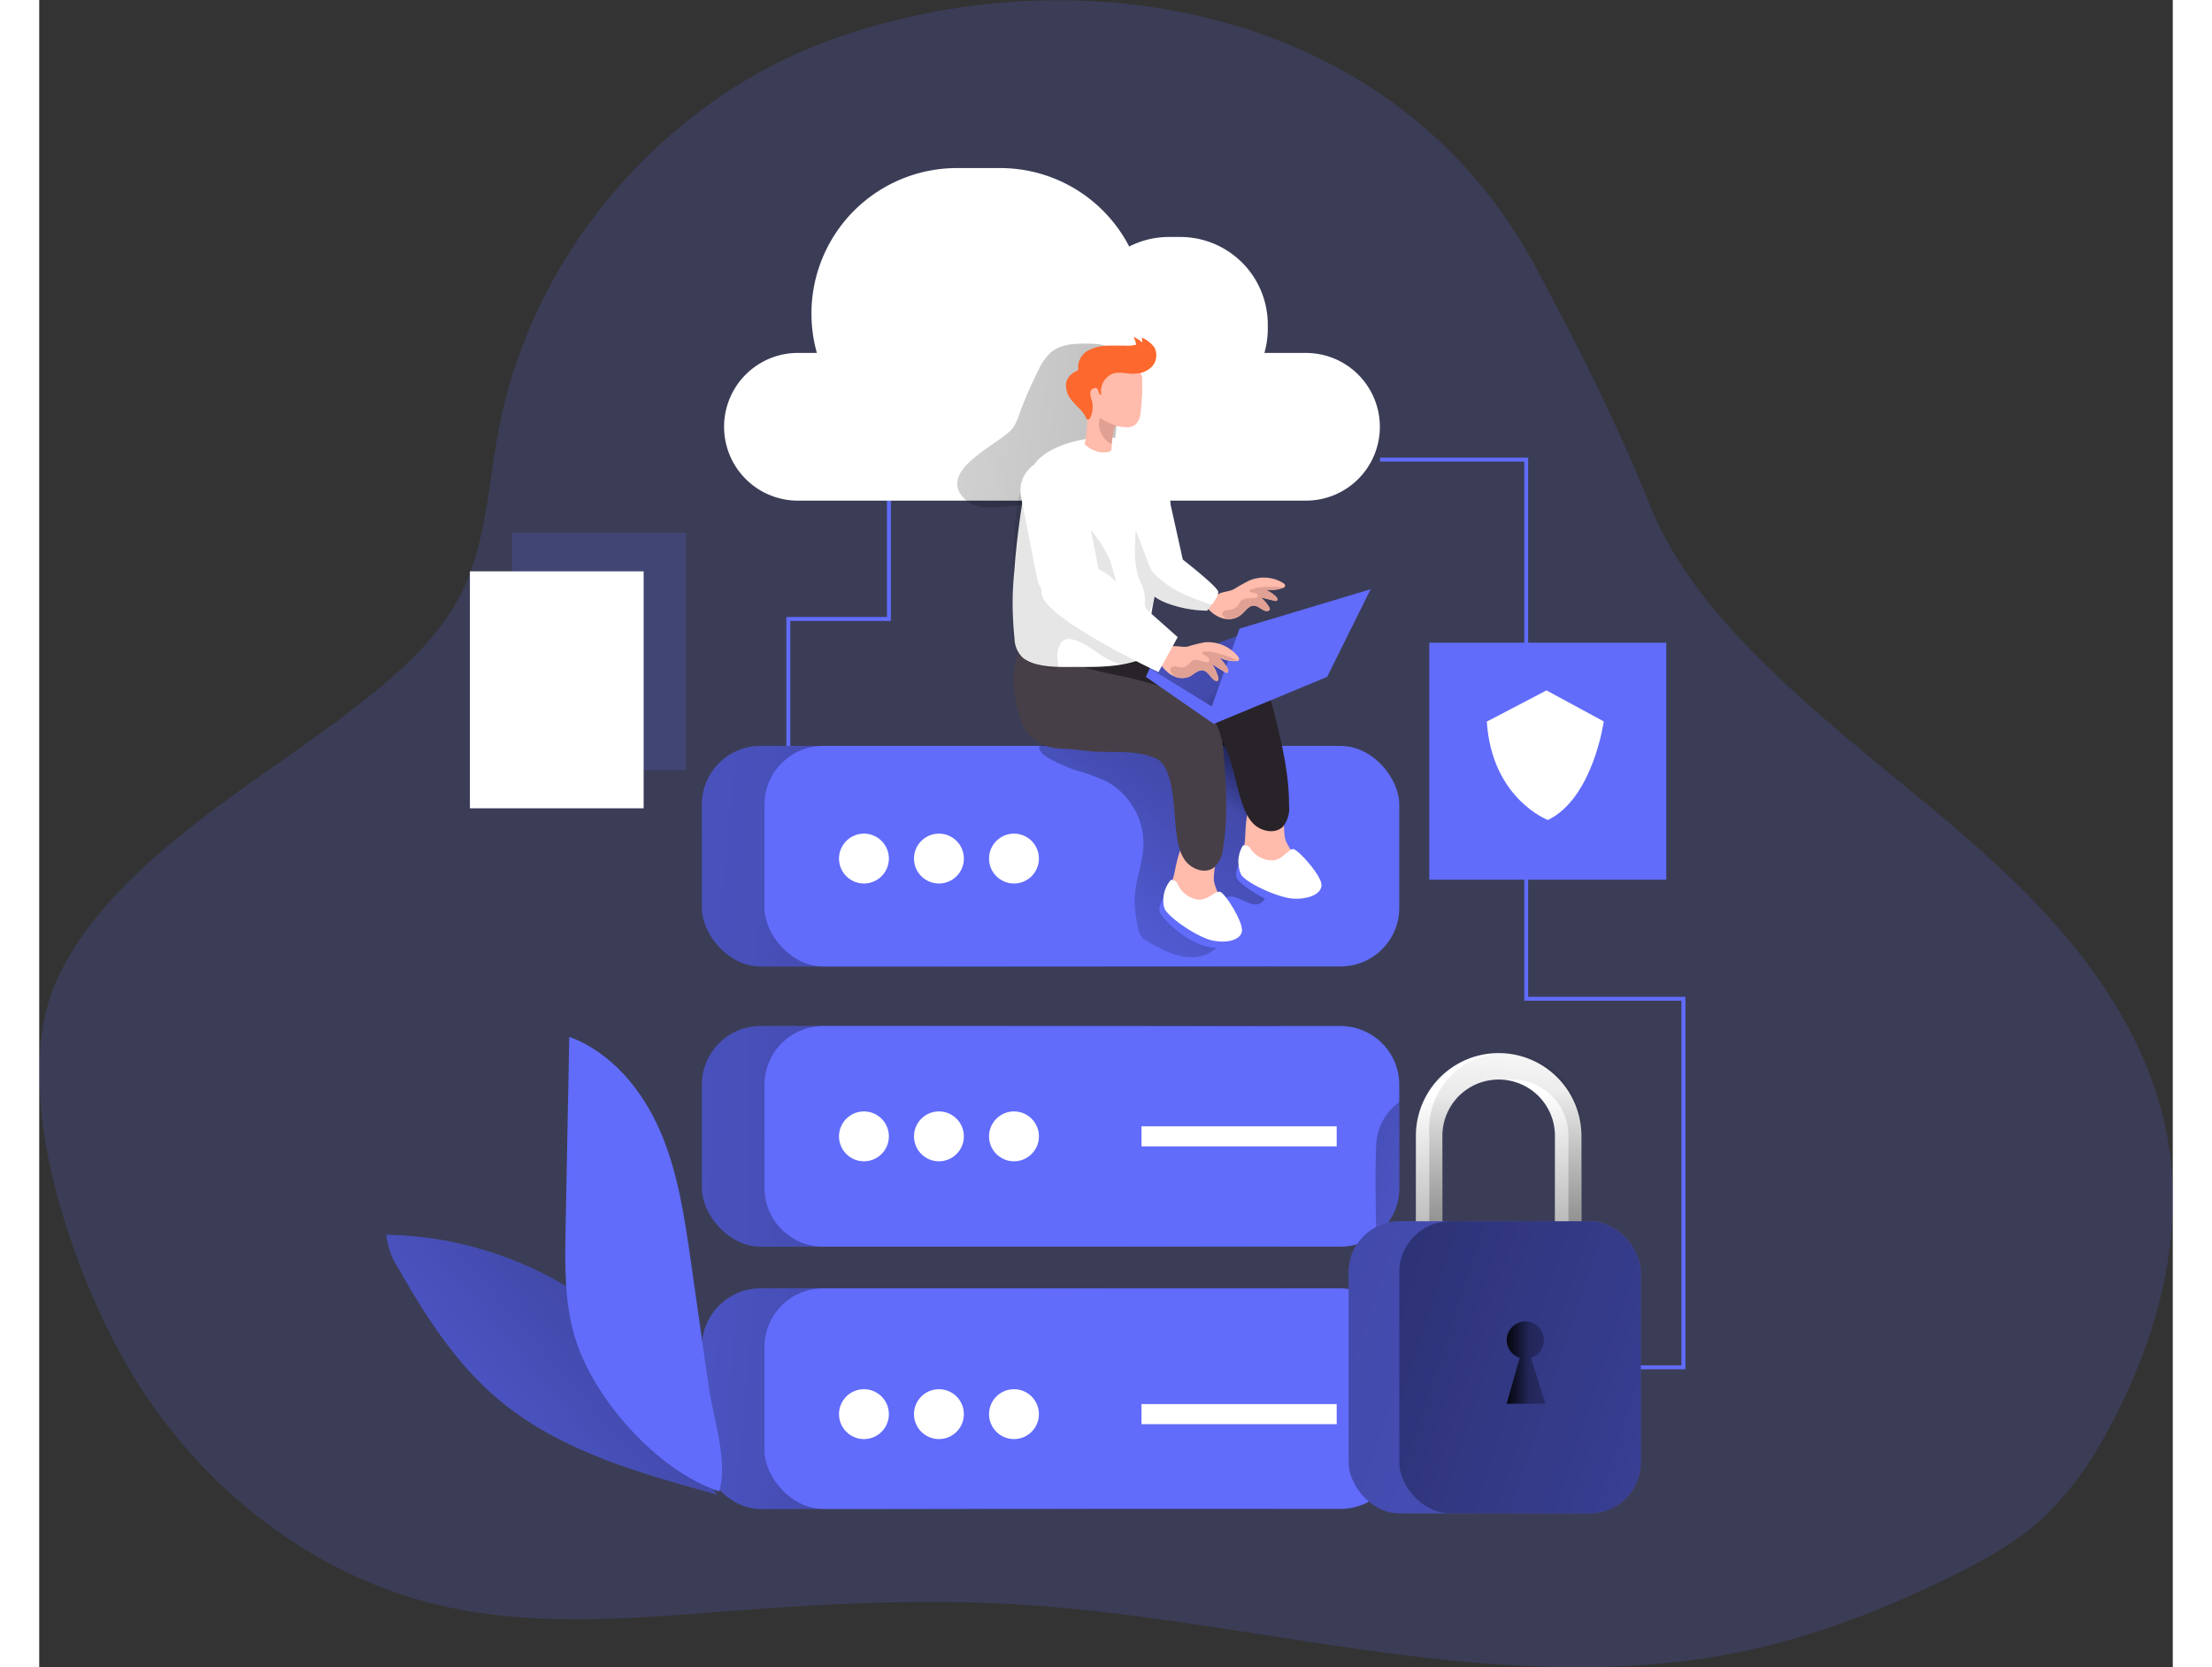
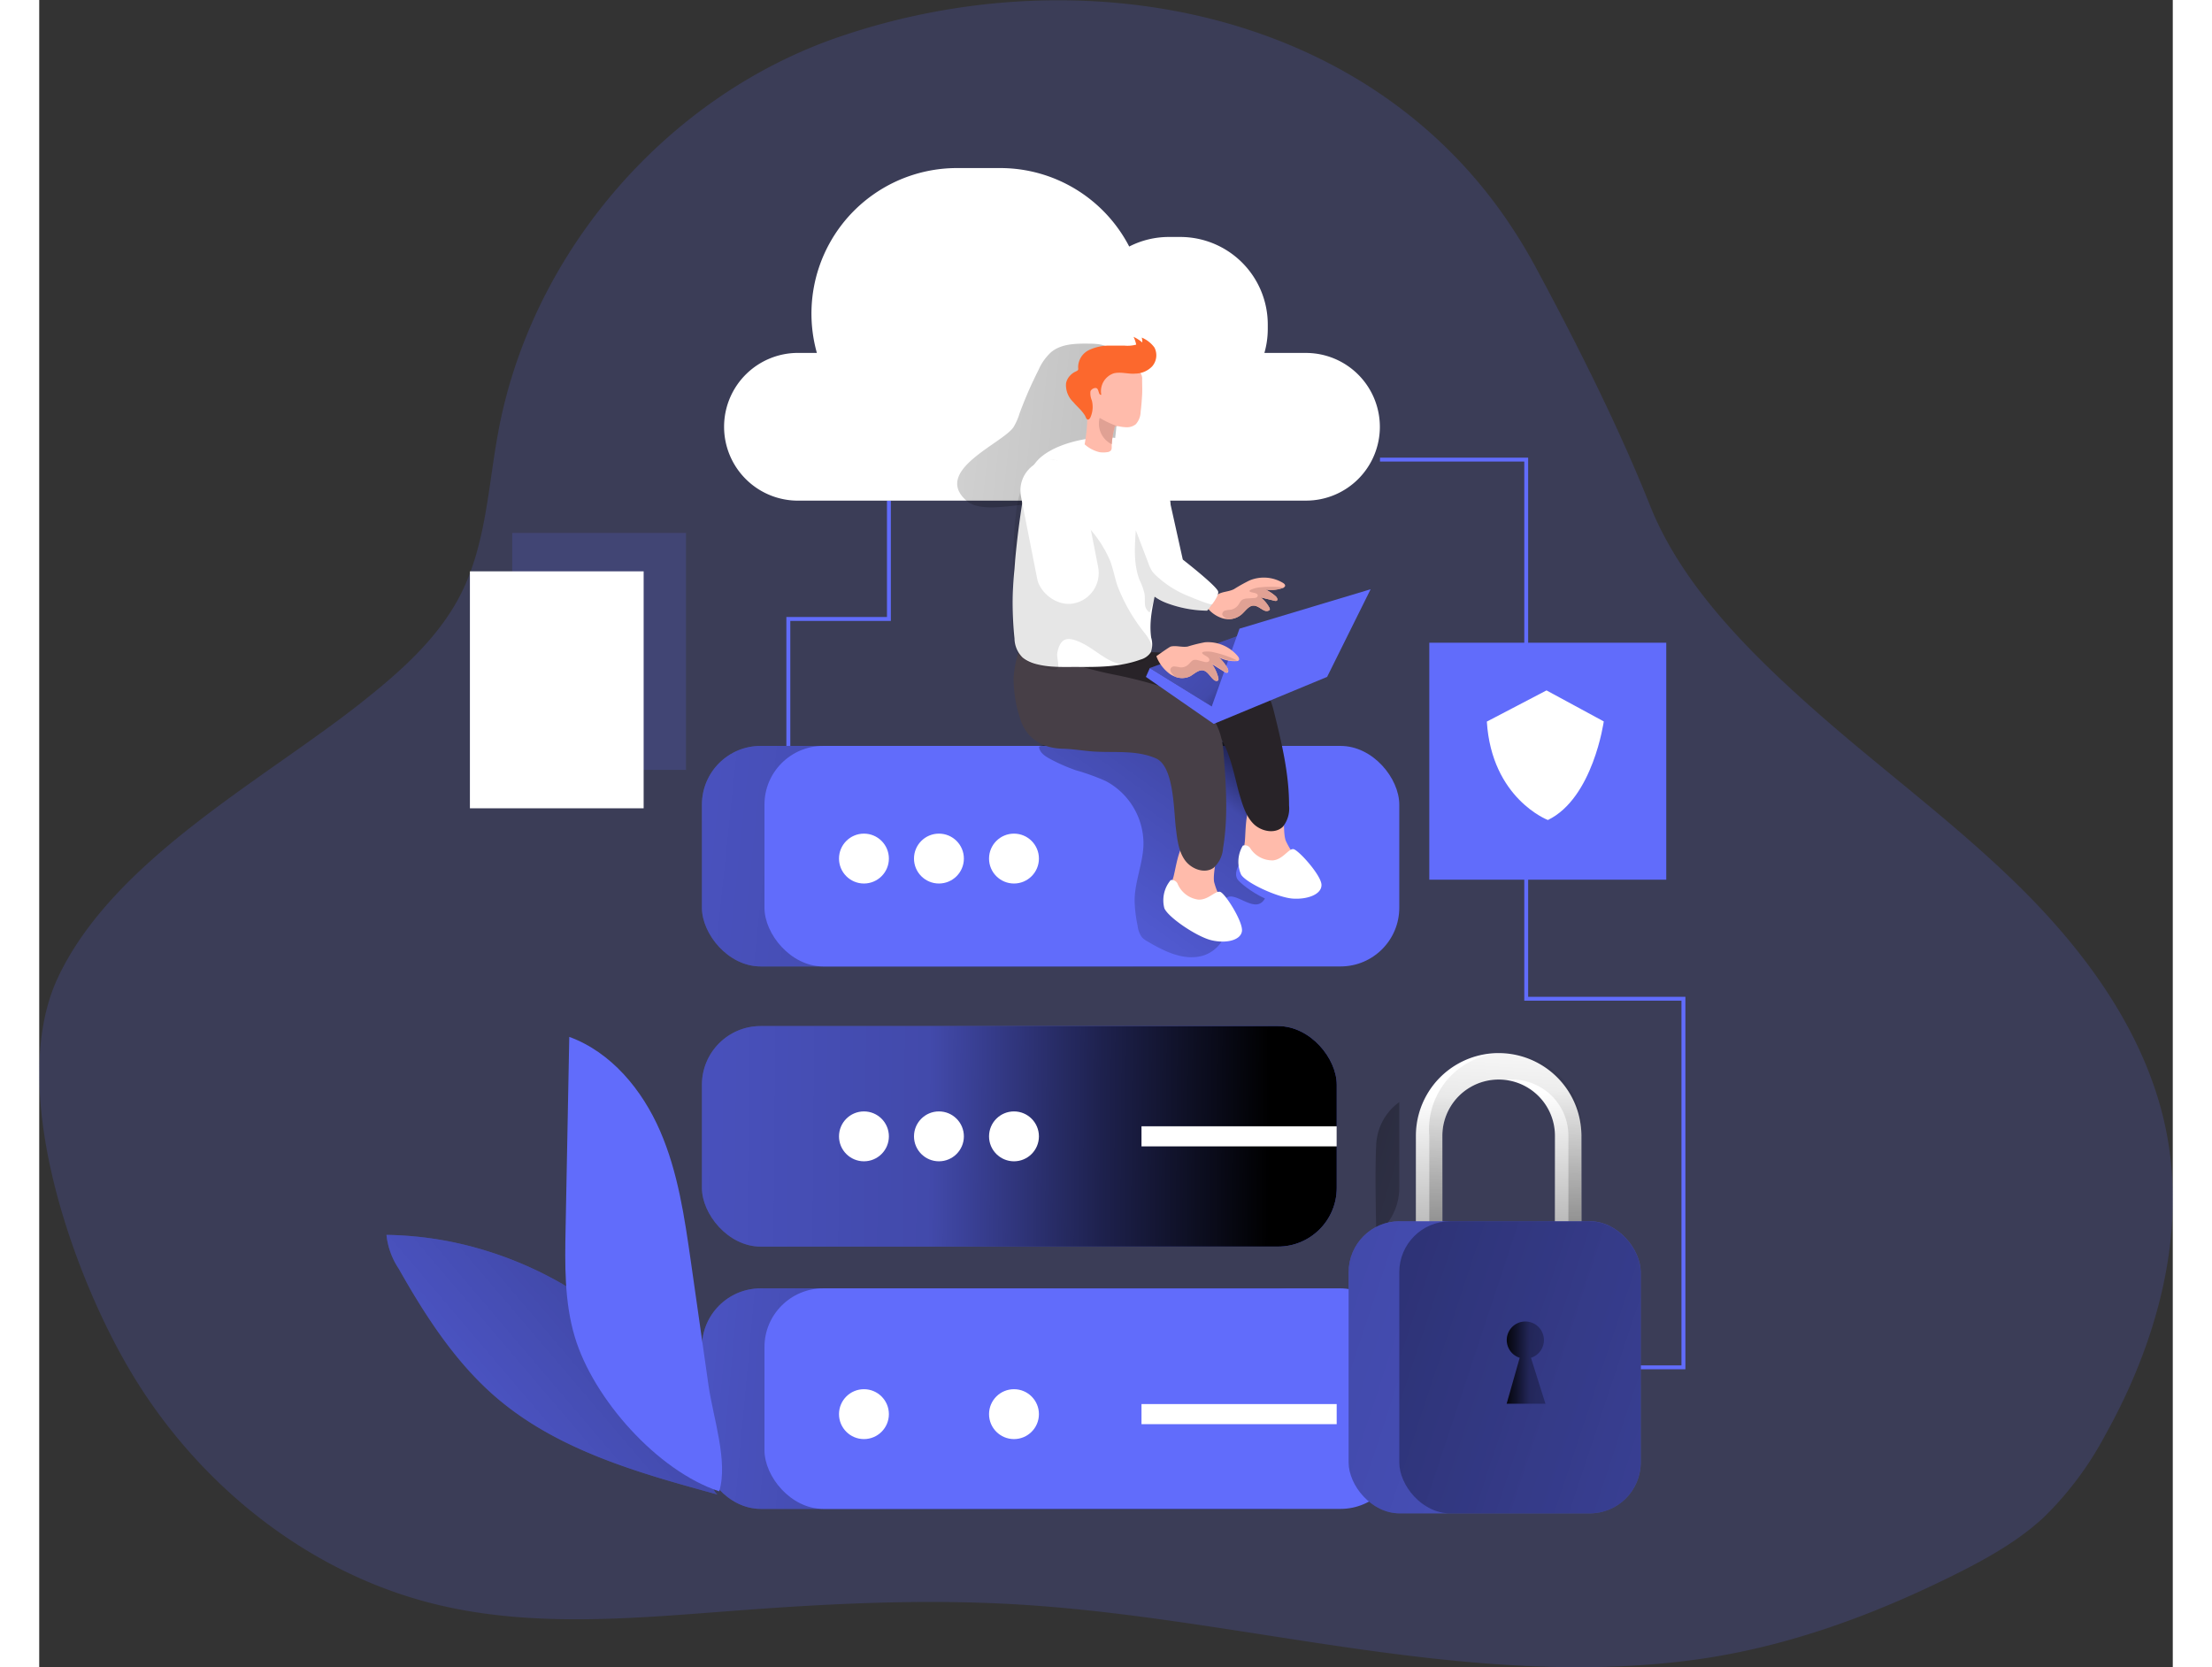
<svg xmlns="http://www.w3.org/2000/svg" xmlns:xlink="http://www.w3.org/1999/xlink" id="Layer_1" data-name="Layer 1" viewBox="0 0 378.97 296.13" width="406" height="306" class="illustration styles_illustrationTablet__1DWOa">
  <rect x="0" y="0" width="378.97" height="296.13" fill="#333333" stroke="none" />
  <defs>
    <linearGradient id="linear-gradient" x1="189.67" y1="249.86" x2="32.62" y2="235.39" gradientUnits="userSpaceOnUse">
      <stop offset="0.01" />
      <stop offset="0.13" stop-opacity="0.69" />
      <stop offset="0.25" stop-opacity="0.32" />
      <stop offset="1" stop-opacity="0" />
    </linearGradient>
    <linearGradient id="linear-gradient-2" x1="221.08" y1="202.23" x2="-29.49" y2="200.12" xlink:href="#linear-gradient" />
    <linearGradient id="linear-gradient-3" x1="220.45" y1="204.04" x2="292.52" y2="226.14" xlink:href="#linear-gradient" />
    <linearGradient id="linear-gradient-4" x1="225.1" y1="157.43" x2="-26.88" y2="130.97" xlink:href="#linear-gradient" />
    <linearGradient id="linear-gradient-5" x1="226.88" y1="128.23" x2="181.35" y2="191.05" xlink:href="#linear-gradient" />
    <linearGradient id="linear-gradient-6" x1="285.81" y1="92.02" x2="93.47" y2="71.2" xlink:href="#linear-gradient" />
    <linearGradient id="linear-gradient-7" x1="272.04" y1="237.14" x2="270.46" y2="200.35" xlink:href="#linear-gradient" />
    <linearGradient id="linear-gradient-8" x1="269.76" y1="255.6" x2="274" y2="187.84" xlink:href="#linear-gradient" />
    <linearGradient id="linear-gradient-9" x1="155.5" y1="208.77" x2="452.98" y2="307.22" xlink:href="#linear-gradient" />
    <linearGradient id="linear-gradient-10" x1="174.47" y1="213.56" x2="430.16" y2="298.18" xlink:href="#linear-gradient" />
    <linearGradient id="linear-gradient-11" x1="271.45" y1="248.05" x2="292.1" y2="248.05" xlink:href="#linear-gradient" />
    <linearGradient id="linear-gradient-12" x1="224.05" y1="129.84" x2="175.34" y2="85.63" xlink:href="#linear-gradient" />
    <linearGradient id="linear-gradient-13" x1="132.35" y1="223.36" x2="46.59" y2="296.41" xlink:href="#linear-gradient" />
  </defs>
  <title>13</title>
  <path d="M277.87,53.84c7.21,13.39,14.55,28,20.13,42,5.67,14.24,17.89,26.28,29.14,36.25,12.42,11,25.92,20.79,37.61,32.56s21.67,26,24.92,42.24c3.68,18.38-1.66,37.63-10.81,54A59.09,59.09,0,0,1,368,275.46c-4.52,4.22-10,7.29-15.51,10.06-14.76,7.38-30.28,13.11-46.67,15.32-17.06,2.3-34.41,1.28-51.44-.83-22.9-2.83-45.59-7.62-68.63-9-16.61-1-33.28-.18-49.87,1.07-17.75,1.33-35.85,3.13-53.16-1C60,285.67,40.31,270,28.28,249.92,17.79,232.46,6,199.26,15.18,179.68c9.78-20.85,36.29-35,53.65-48.67,7-5.53,14-11.62,18-19.62,4.46-8.92,4.79-19.25,6.64-29,6-31.75,30-59.45,60.63-69.87,43-14.66,94.94-4.93,120.28,35.34C275.61,49.78,276.77,51.8,277.87,53.84Z" transform="translate(-11.87 -6.02)" fill="#616cfb" opacity="0.18" style="isolation: isolate;" />
  <polygon points="292.4 243.21 284.46 243.21 284.46 242.52 291.7 242.52 291.7 177.74 263.78 177.74 263.78 81.98 238.15 81.98 238.15 81.29 264.47 81.29 264.47 177.05 292.4 177.05 292.4 243.21" fill="#616cfb" />
  <polygon points="133.41 132.49 132.71 132.49 132.71 109.59 150.58 109.59 150.58 88.92 151.27 88.92 151.27 110.29 133.41 110.29 133.41 132.49" fill="#616cfb" />
  <rect x="117.71" y="228.84" width="112.76" height="39.17" rx="10.43" fill="#616cfb" />
  <rect x="117.71" y="182.25" width="112.76" height="39.17" rx="10.43" fill="#616cfb" />
  <rect x="117.71" y="228.84" width="112.76" height="39.17" rx="10.43" fill="url(#linear-gradient)" />
  <rect x="117.71" y="182.25" width="112.76" height="39.17" rx="10.43" fill="url(#linear-gradient-2)" />
  <rect x="128.82" y="228.84" width="112.76" height="39.17" rx="10.43" fill="#616cfb" />
-   <path d="M253.45,198.7V217A10.42,10.42,0,0,1,243,227.45H151.13A10.43,10.43,0,0,1,140.7,217V198.7a10.43,10.43,0,0,1,10.43-10.43H243A10.43,10.43,0,0,1,253.45,198.7Z" transform="translate(-11.87 -6.02)" fill="#616cfb" />
  <path d="M253.45,201.77V217a10.46,10.46,0,0,1-4.08,8.28c-.08-3.24-.26-12.26,0-16.26A9.88,9.88,0,0,1,253.45,201.77Z" transform="translate(-11.87 -6.02)" fill="url(#linear-gradient-3)" />
  <rect x="117.71" y="132.49" width="112.76" height="39.17" rx="10.43" fill="#616cfb" />
  <rect x="117.71" y="132.49" width="112.76" height="39.17" rx="10.43" fill="url(#linear-gradient-4)" />
  <rect x="128.82" y="132.49" width="112.76" height="39.17" rx="10.43" fill="#616cfb" />
  <path d="M223.1,165.3a2,2,0,0,0-1.15,2.2c.1.89.52,1.73.66,2.61.41,2.57-1.73,5.06-4.24,5.71-3.29.84-6.66-.82-9.58-2.55a4.51,4.51,0,0,1-1-.71,4.18,4.18,0,0,1-.82-2.13,23.51,23.51,0,0,1-.53-4.41c0-3.39,1.49-6.63,1.57-10a12.6,12.6,0,0,0-6.74-11.29,40,40,0,0,0-5.25-1.89,31.58,31.58,0,0,1-4.56-2c-.92-.48-1.93-1.16-2-2.19a10,10,0,0,1,4.92-.84h29a2,2,0,0,1,1.06.19,2,2,0,0,1,.7,1c1.94,4.65,1.71,9.8,2.11,14.73a30,30,0,0,0,1.33,7.09c.41,1.25,1.75,3.64.91,4.95C227.91,168.21,224.88,164.82,223.1,165.3Z" transform="translate(-11.87 -6.02)" fill="url(#linear-gradient-5)" />
  <path d="M250,81.83a13.11,13.11,0,0,1-13.12,13.11H147a13.12,13.12,0,1,1,0-26.23H150a25.85,25.85,0,0,1,24.89-32.84h7.65a25.81,25.81,0,0,1,22.94,13.94,15.42,15.42,0,0,1,7.06-1.7h2a15.55,15.55,0,0,1,15.55,15.55v.77a15.53,15.53,0,0,1-.6,4.28h7.44A13.13,13.13,0,0,1,250,81.83Z" transform="translate(-11.87 -6.02)" fill="#fff" />
  <path d="M184.9,81.93A10.5,10.5,0,0,0,186,79.45a72.4,72.4,0,0,1,3.37-7.72,9.27,9.27,0,0,1,2.26-3.18c1.81-1.48,4.36-1.52,6.7-1.49,1.56,0,3.34.15,4.28,1.39a5,5,0,0,1,.73,2.74A69.77,69.77,0,0,1,200.71,95q-6.45.33-12.92.57c-2.93.12-8.78,1.52-11.18-.58C170.48,89.65,182.87,84.83,184.9,81.93Z" transform="translate(-11.87 -6.02)" fill="url(#linear-gradient-6)" />
  <path d="M283.45,225.3A2.35,2.35,0,0,1,281.1,223V207.77a10,10,0,1,0-20,0V223a2.35,2.35,0,0,1-4.7,0V207.77a14.7,14.7,0,1,1,29.4,0V223A2.35,2.35,0,0,1,283.45,225.3Z" transform="translate(-11.87 -6.02)" fill="#fff" />
  <path d="M285.8,207.77V223a2.33,2.33,0,0,1-1.16,2,2.29,2.29,0,0,1-1.19.33A2.35,2.35,0,0,1,281.1,223V207.77a10,10,0,0,0-8.81-9.93,11.7,11.7,0,0,0-1.19-.07,10,10,0,0,0-10,10V223a2.35,2.35,0,0,1-1.16,2,2.32,2.32,0,0,1-1.2.33,2.36,2.36,0,0,1-2.35-2.35V207.77a14.72,14.72,0,0,1,14.71-14.7,11.71,11.71,0,0,1,1.19.06A14.7,14.7,0,0,1,285.8,207.77Z" transform="translate(-11.87 -6.02)" fill="url(#linear-gradient-7)" />
  <path d="M285.8,207.77V223a1.34,1.34,0,1,1-2.31,0V207.77a10,10,0,0,0-10-10,11.9,11.9,0,0,0-1.2.07,11.7,11.7,0,0,0-1.19-.07,10,10,0,0,0-10,10V223a1.34,1.34,0,1,1-2.32,0V207.77a13.55,13.55,0,1,1,27,0Z" transform="translate(-11.87 -6.02)" fill="url(#linear-gradient-8)" />
  <rect x="232.58" y="216.92" width="51.88" height="51.88" rx="9.04" fill="#616cfb" />
  <rect x="232.58" y="216.93" width="51.87" height="51.87" rx="9.03" fill="url(#linear-gradient-9)" />
  <rect x="241.58" y="216.93" width="42.88" height="51.87" rx="9.03" fill="url(#linear-gradient-10)" />
  <path d="M274.84,247.19h0a3.3,3.3,0,1,1,2,0l2.57,8.16h-6.89Z" transform="translate(-11.87 -6.02)" fill="url(#linear-gradient-11)" />
  <circle cx="146.49" cy="152.5" r="4.43" fill="#fff" />
  <circle cx="159.81" cy="152.5" r="4.43" fill="#fff" />
  <circle cx="173.14" cy="152.5" r="4.43" fill="#fff" />
  <circle cx="146.49" cy="201.84" r="4.43" fill="#fff" />
  <circle cx="159.81" cy="201.84" r="4.43" fill="#fff" />
  <circle cx="173.14" cy="201.84" r="4.43" fill="#fff" />
  <circle cx="146.49" cy="251.18" r="4.43" fill="#fff" />
-   <circle cx="159.81" cy="251.18" r="4.43" fill="#fff" />
  <circle cx="173.14" cy="251.18" r="4.43" fill="#fff" />
  <path d="M226,155.63a8.52,8.52,0,0,0,.2,3.63,6,6,0,0,0,2.27,2.73,10.21,10.21,0,0,0,7.43,1.72,1.45,1.45,0,0,0,.94-.41,1.26,1.26,0,0,0,.25-.73,5.59,5.59,0,0,0-1.51-3.79,12.59,12.59,0,0,1-2.31-3.47c-.84-2.48.82-8.57-3.7-8.15C225.83,147.51,226.28,153,226,155.63Z" transform="translate(-11.87 -6.02)" fill="#ffbbab" />
  <path d="M209.59,121.86a84.15,84.15,0,0,1,10.26,1c6,.92,9.84,3.47,11.32,9.49,1.36,5.5,2.72,11.07,2.7,16.74a5.19,5.19,0,0,1-1.07,3.74c-1.39,1.4-3.91.88-5.28-.52s-1.93-3.41-2.49-5.3c-.94-3.21-2.13-10.82-5.53-11.67-5.76-1.44-11.68,2.19-17.32,0a25.57,25.57,0,0,1-5.71-2.84,10.6,10.6,0,0,1-3.94-4.9,11.44,11.44,0,0,1-.59-3.29,14.13,14.13,0,0,1,.06-2.76c.18-1.06.36-.94,1.43-.93,1.81,0,3.61.14,5.41.31C202.42,121.23,206,121.76,209.59,121.86Z" transform="translate(-11.87 -6.02)" fill="#282328" />
  <path d="M224.88,159.75s-.82,1.45-.17,2.45,7.9,6.93,13.72,3.68-6.62-5.4-6.62-5.4Z" transform="translate(-11.87 -6.02)" fill="#616cfb" />
  <path d="M225.66,156.22a1.13,1.13,0,0,1,1.37.55,4.67,4.67,0,0,0,4,2.07c1.78-.19,2.74-2.09,3.6-2s4.94,4.61,5,6.32-2.46,2.64-5.08,2.47-8.25-2.74-9.19-4.25A5.57,5.57,0,0,1,225.66,156.22Z" transform="translate(-11.87 -6.02)" fill="#fff" />
  <path d="M213.33,161.81a8.47,8.47,0,0,0-.4,3.62,5.92,5.92,0,0,0,1.79,3.06,10.17,10.17,0,0,0,7.05,2.92,1.48,1.48,0,0,0,1-.25,1.3,1.3,0,0,0,.37-.68,5.63,5.63,0,0,0-.87-4,12.48,12.48,0,0,1-1.71-3.8c-.43-2.58,2.21-8.32-2.32-8.65C214.45,153.77,214,159.28,213.33,161.81Z" transform="translate(-11.87 -6.02)" fill="#ffbbab" />
  <path d="M202.62,125.81a85.59,85.59,0,0,1,10,2.61c5.73,1.89,9.13,5,9.61,11.22.43,5.65.86,11.37-.08,17a5.2,5.2,0,0,1-1.67,3.51c-1.6,1.15-4,.23-5.13-1.38s-1.34-3.67-1.58-5.63c-.41-3.32-.33-11-3.55-12.42-3.4-1.48-7.19-1-10.8-1.2-1.88-.1-3.86-.47-5.7-.51-6.15-.13-7.43-4.71-7.64-5.43a22.55,22.55,0,0,1-1.14-7.14,18.1,18.1,0,0,1,.57-3.51c.23-1.07.24-1.19,1.4-1,1.79.3,3.55.73,5.29,1.19C195.66,124,199.09,125.12,202.62,125.81Z" transform="translate(-11.87 -6.02)" fill="#473f47" />
-   <path d="M211.51,165.69s-1,1.3-.57,2.39,6.65,8.13,12.93,5.87-5.64-6.41-5.64-6.41Z" transform="translate(-11.87 -6.02)" fill="#616cfb" />
  <path d="M212.85,162.34a1.14,1.14,0,0,1,1.27.77,4.66,4.66,0,0,0,3.63,2.7c1.79.1,3-1.62,3.88-1.38s4.12,5.36,3.87,7-2.86,2.2-5.41,1.6-7.69-4.05-8.37-5.69A5.56,5.56,0,0,1,212.85,162.34Z" transform="translate(-11.87 -6.02)" fill="#fff" />
  <polygon points="212.78 113 197.27 118.66 208.27 125.47 223.95 116.62 212.78 113" fill="#616cfb" />
  <polygon points="212.78 113 197.27 118.66 208.27 125.47 223.95 116.62 212.78 113" fill="url(#linear-gradient-12)" />
  <polygon points="196.57 120.23 208.62 128.58 228.76 120.23 236.49 104.66 213.2 111.66 208.27 125.47 197.27 118.66 196.57 120.23" fill="#616cfb" />
  <path d="M211,109.2c-1.2.72-2.46,1-3.48.27l-.25-.21c-1.62-1.59-1.88-5-1.81-7.49a27.66,27.66,0,0,1,.26-3.13l6.12-7.44L215,105.43A17.22,17.22,0,0,1,211,109.2Z" transform="translate(-11.87 -6.02)" fill="#fff" />
  <path d="M211.05,105.64c-.11.68-.12,1.4-.22,2.1-.55,3.82-2,7.62-1.45,11.53a4.11,4.11,0,0,1-.06,2.6,3.13,3.13,0,0,1-1.82,1.3c-3.64,1.35-7.61,1.34-11.49,1.31-2.91,0-7.09.23-9.5-1.7a4.82,4.82,0,0,1-1.41-3.37,58.9,58.9,0,0,1,0-12.31l.12-1.6q.5-5.53,1.4-11c.45-2.64,1.08-5.48,3.11-7.23,2.7-2.33,7.42-3.43,10.9-3.56A11.52,11.52,0,0,1,204,84a14.42,14.42,0,0,1,4.29,2.2c1.56,1.08,2.95,2,3.53,3.79a23,23,0,0,1,1,6.33,21.86,21.86,0,0,1-.76,6c-.25.95-.64,1.88-.88,2.83C211.11,105.29,211.08,105.46,211.05,105.64Z" transform="translate(-11.87 -6.02)" fill="#fff" />
  <path d="M192.28,125c-1.16.16-3.56-1.23-4.39-1.51-.49-.16-.92-.48-1.4-.68-2.44-1-1.69-8.15-1.66-10.1.1-5.15-.14-10.53.55-15.61a17.15,17.15,0,0,1,1.53-5.69,6.73,6.73,0,0,1,4.41-3.65,1.92,1.92,0,0,1,1.14,0c1.48.62,1.43,3.21,1.51,4.48a10.12,10.12,0,0,0,.79,3.72c.58,1.25,1.51,1.71,2.41,2.64a21.1,21.1,0,0,1,4.93,7.05c.52,1.4.79,2.88,1.25,4.31a31,31,0,0,0,5,8.65c.72,1,1.49,2.2,1.07,3.34a3.06,3.06,0,0,1-1.91,1.63,6.69,6.69,0,0,1-3.25.45c-2.61-.34-4.58-2.45-6.91-3.66-.81-.42-2.36-1.13-3.28-.73s-1.24,1.63-1.38,2.46c-.08.53.36,2.25.11,2.59A.73.73,0,0,1,192.28,125Z" transform="translate(-11.87 -6.02)" fill="#020202" opacity="0.1" />
  <path d="M206.66,81.36a2.49,2.49,0,0,1-1.67.55,7.72,7.72,0,0,1-1.51-.2l-.27,0a.25.25,0,0,0-.21,0,.3.3,0,0,0-.13.21,17.78,17.78,0,0,0-.5,3h0l0,.55a1,1,0,0,1-.13.55,1,1,0,0,1-.67.31,4.33,4.33,0,0,1-1.39,0,6.06,6.06,0,0,1-2.62-1.39,27.91,27.91,0,0,0,.48-5.16c0-2.24-.24-4.51.32-6.68A3.65,3.65,0,0,1,203,70.16a8.33,8.33,0,0,1,4.3,1.88,1.79,1.79,0,0,1,.47,1.43c0,.89.05,1.78,0,2.67s-.13,2-.26,3A3.48,3.48,0,0,1,206.66,81.36Z" transform="translate(-11.87 -6.02)" fill="#ffbbab" />
  <path d="M206.2,72.4c-1.14,0-2.35-.35-3.47-.07a3.35,3.35,0,0,0-2.21,3.81c-.46.09-.42-.7-.7-1.06s-1.1,0-1.23.48a3.27,3.27,0,0,0,.25,1.59,4.58,4.58,0,0,1-.25,3c-.1.22-.31.47-.53.38s-.34-.52-.45-.72A7.79,7.79,0,0,0,197,79c-.45-.53-1-1-1.43-1.54a4.15,4.15,0,0,1-1.31-3.37,2.71,2.71,0,0,1,.69-1.33A3,3,0,0,1,196,72c.16-.08.35-.16.41-.32a.76.76,0,0,0,0-.3,3.41,3.41,0,0,1,1.9-3.17,8.31,8.31,0,0,1,3.79-.8c.85,0,1.7,0,2.55,0a5.77,5.77,0,0,0,2.07-.18,6.08,6.08,0,0,0-.47-1.38,6.71,6.71,0,0,1,1.55,1,2.59,2.59,0,0,0-.1-.87,5.31,5.31,0,0,1,2.26,1.77,3,3,0,0,1-.41,3.35,4.21,4.21,0,0,1-3,1.28Z" transform="translate(-11.87 -6.02)" fill="#fc682d" />
  <path d="M203.48,81.71l-.27,0a.25.25,0,0,0-.21,0,.3.3,0,0,0-.13.21,17.78,17.78,0,0,0-.5,3h0a4.06,4.06,0,0,1-2.14-4.68,17.13,17.13,0,0,0,3.23,1.51Z" transform="translate(-11.87 -6.02)" fill="#e0a194" />
  <path d="M229.5,114.47c-.67-.28-1.24-.91-2-.88s-1.37.92-2,1.5A3.59,3.59,0,0,1,223,116a4.16,4.16,0,0,1-.86-.13,5.53,5.53,0,0,1-2.94-2.09s1.86-2.09,2.1-2.23c.82-.47,1.93-.43,2.81-.9a28.84,28.84,0,0,1,2.76-1.54,6.61,6.61,0,0,1,5.93.45c.22.13.46.37.34.61a.46.46,0,0,1-.23.2h0a6.11,6.11,0,0,1-3.24.35,8.1,8.1,0,0,1,1.78,1.18c.24.21.46.61.2.8a.56.56,0,0,1-.44,0l-2.42-.59a5.8,5.8,0,0,1,1.53,1.78.66.66,0,0,1,.1.38C230.3,114.58,229.82,114.61,229.5,114.47Z" transform="translate(-11.87 -6.02)" fill="#ffbbab" />
  <path d="M229.5,114.47c-.67-.28-1.24-.91-2-.88s-1.37.92-2,1.5A3.59,3.59,0,0,1,223,116a3.69,3.69,0,0,1-.66-.39.8.8,0,0,1-.33-.42.68.68,0,0,1,.49-.72,5.88,5.88,0,0,1,1-.15,2.14,2.14,0,0,0,1.33-.82c.27-.36.44-.82.83-1a2,2,0,0,1,.82-.18l1.1-.07a1.16,1.16,0,0,0,.49-.1.41.41,0,0,0,.23-.41c0-.19-.23-.29-.41-.36-.36-.13-1.57-.2-.79-.63a5.39,5.39,0,0,1,1.78-.42,19,19,0,0,1,3.69,0,2.92,2.92,0,0,1,.39.07h0a6.11,6.11,0,0,1-3.24.35,8.1,8.1,0,0,1,1.78,1.18c.24.21.46.61.2.8a.56.56,0,0,1-.44,0l-2.42-.59a5.8,5.8,0,0,1,1.53,1.78.66.66,0,0,1,.1.38C230.3,114.58,229.82,114.61,229.5,114.47Z" transform="translate(-11.87 -6.02)" fill="#e0a194" />
  <path d="M219.32,114.49a21.18,21.18,0,0,1-7.23-1.37,10.36,10.36,0,0,1-4.22-3.05,1.77,1.77,0,0,1-.33-.6,1.81,1.81,0,0,1,0-1.15,5.53,5.53,0,0,1,1.84-2.79c2.39-1.78,5.64-.1,5.64-.1s6.09,4.74,6.26,5.68c.1.51-.49,1.47-1.06,2.23S219.32,114.49,219.32,114.49Z" transform="translate(-11.87 -6.02)" fill="#fff" />
  <rect x="187.59" y="87.49" width="11.03" height="25.96" rx="5.51" transform="translate(-27.63 33.14) rotate(-11.13)" fill="#fff" />
  <path d="M219.32,114.49a21.18,21.18,0,0,1-7.23-1.37c-.29-.11-1.78-1-2-.91a.49.49,0,0,0-.18.28l-.81,2.31a1.82,1.82,0,0,1-.82-1.45c-.06-.58,0-1.16-.06-1.73a10.73,10.73,0,0,0-.89-2.55c-1.09-2.78-.89-5.88-.68-8.86l2.22,5.81a6.51,6.51,0,0,0,.76,1.57,6.63,6.63,0,0,0,1,1A18,18,0,0,0,216,111.9c.34.14,4.08,1.73,4.28,1.44C219.76,114,219.32,114.49,219.32,114.49Z" transform="translate(-11.87 -6.02)" fill="#020202" opacity="0.1" />
  <path d="M220.43,126.7c-.6-.53-1-1.39-1.77-1.59s-1.56.54-2.31,1a3.29,3.29,0,0,1-2.75.09,4.31,4.31,0,0,1-.83-.42,6.86,6.86,0,0,1-2.47-3.21s2.29-1.64,2.56-1.71c.92-.23,2,.17,3,0a27.51,27.51,0,0,1,3.07-.76,6.91,6.91,0,0,1,5.8,2.43c.19.22.37.56.21.77a.4.4,0,0,1-.27.14h0a6.06,6.06,0,0,1-3.3-.68,9.39,9.39,0,0,1,1.51,1.85c.2.3.33.8,0,.92-.14,0-.3,0-.44-.13l-2.28-1.43a7.37,7.37,0,0,1,1.14,2.42.71.71,0,0,1,0,.43C221.2,127.08,220.71,127,220.43,126.7Z" transform="translate(-11.87 -6.02)" fill="#ffbbab" />
  <path d="M220.43,126.7c-.6-.53-1-1.39-1.77-1.59s-1.56.54-2.31,1a3.29,3.29,0,0,1-2.75.09,4.27,4.27,0,0,1-.57-.63,1,1,0,0,1-.25-.56.66.66,0,0,1,.65-.62,5.57,5.57,0,0,1,1,.15,1.85,1.85,0,0,0,1.5-.44c.35-.3.62-.74,1-.86a1.77,1.77,0,0,1,.85.07l1.12.29a1.22,1.22,0,0,0,.5,0,.39.39,0,0,0,.32-.37.72.72,0,0,0-.33-.51c-.33-.26-1.52-.74-.65-.94a4.84,4.84,0,0,1,1.85.12,19.12,19.12,0,0,1,3.67,1.24,2.81,2.81,0,0,1,.38.2h0a6.06,6.06,0,0,1-3.3-.68,9.39,9.39,0,0,1,1.51,1.85c.2.3.33.8,0,.92-.14,0-.3,0-.44-.13l-2.28-1.43a7.37,7.37,0,0,1,1.14,2.42.71.71,0,0,1,0,.43C221.2,127.08,220.71,127,220.43,126.7Z" transform="translate(-11.87 -6.02)" fill="#e0a194" />
-   <path d="M203.75,110l10.34,9.19-3.42,6.21S191,116.19,190,111.74s4.2-4.28,4.2-4.28S198.5,104.12,203.75,110Z" transform="translate(-11.87 -6.02)" fill="#fff" />
  <rect x="246.91" y="114.16" width="42.09" height="42.09" fill="#616cfb" />
  <rect x="84.02" y="94.66" width="30.86" height="42.09" fill="#616cfb" opacity="0.18" style="isolation: isolate;" />
  <rect x="76.5" y="101.48" width="30.86" height="42.09" fill="#fff" />
  <path d="M73.55,225.36a13.34,13.34,0,0,0,2.17,6c4.8,8.48,10.18,16.83,17.61,23.12,10.93,9.24,25.23,13.23,39.05,17-1.23-.6-2.72-7-3.27-8.37-1.07-2.74-2.07-5.51-3.09-8.27-1.63-4.35-5-7.85-8.36-11.06A66,66,0,0,0,91,228.1,62.79,62.79,0,0,0,73.55,225.36Z" transform="translate(-11.87 -6.02)" fill="#616cfb" />
  <path d="M73.55,225.36a13.34,13.34,0,0,0,2.17,6c4.8,8.48,10.18,16.83,17.61,23.12,10.93,9.24,25.23,13.23,39.05,17-1.23-.6-2.72-7-3.27-8.37-1.07-2.74-2.07-5.51-3.09-8.27-1.63-4.35-5-7.85-8.36-11.06A66,66,0,0,0,91,228.1,62.79,62.79,0,0,0,73.55,225.36Z" transform="translate(-11.87 -6.02)" fill="url(#linear-gradient-13)" />
  <path d="M127.62,230.11c-1.13-7.89-2.29-15.88-5.46-23.19s-8.67-14-16.14-16.73q-.33,16.94-.65,33.87c-.13,6.52-.24,13.17,1.63,19.42,3.29,11,14.68,23.81,25.65,27.43,1.63-5.26-1.1-13.23-1.88-18.7Z" transform="translate(-11.87 -6.02)" fill="#616cfb" />
  <rect x="195.79" y="200.05" width="34.67" height="3.57" fill="#fff" />
  <rect x="195.79" y="249.39" width="34.67" height="3.57" fill="#fff" />
  <path d="M269,134.19l10.6-5.54,10.17,5.51s-1.89,13.61-9.92,17.51C279.83,151.67,269.87,147.86,269,134.19Z" transform="translate(-11.87 -6.02)" fill="#fff" />
</svg>